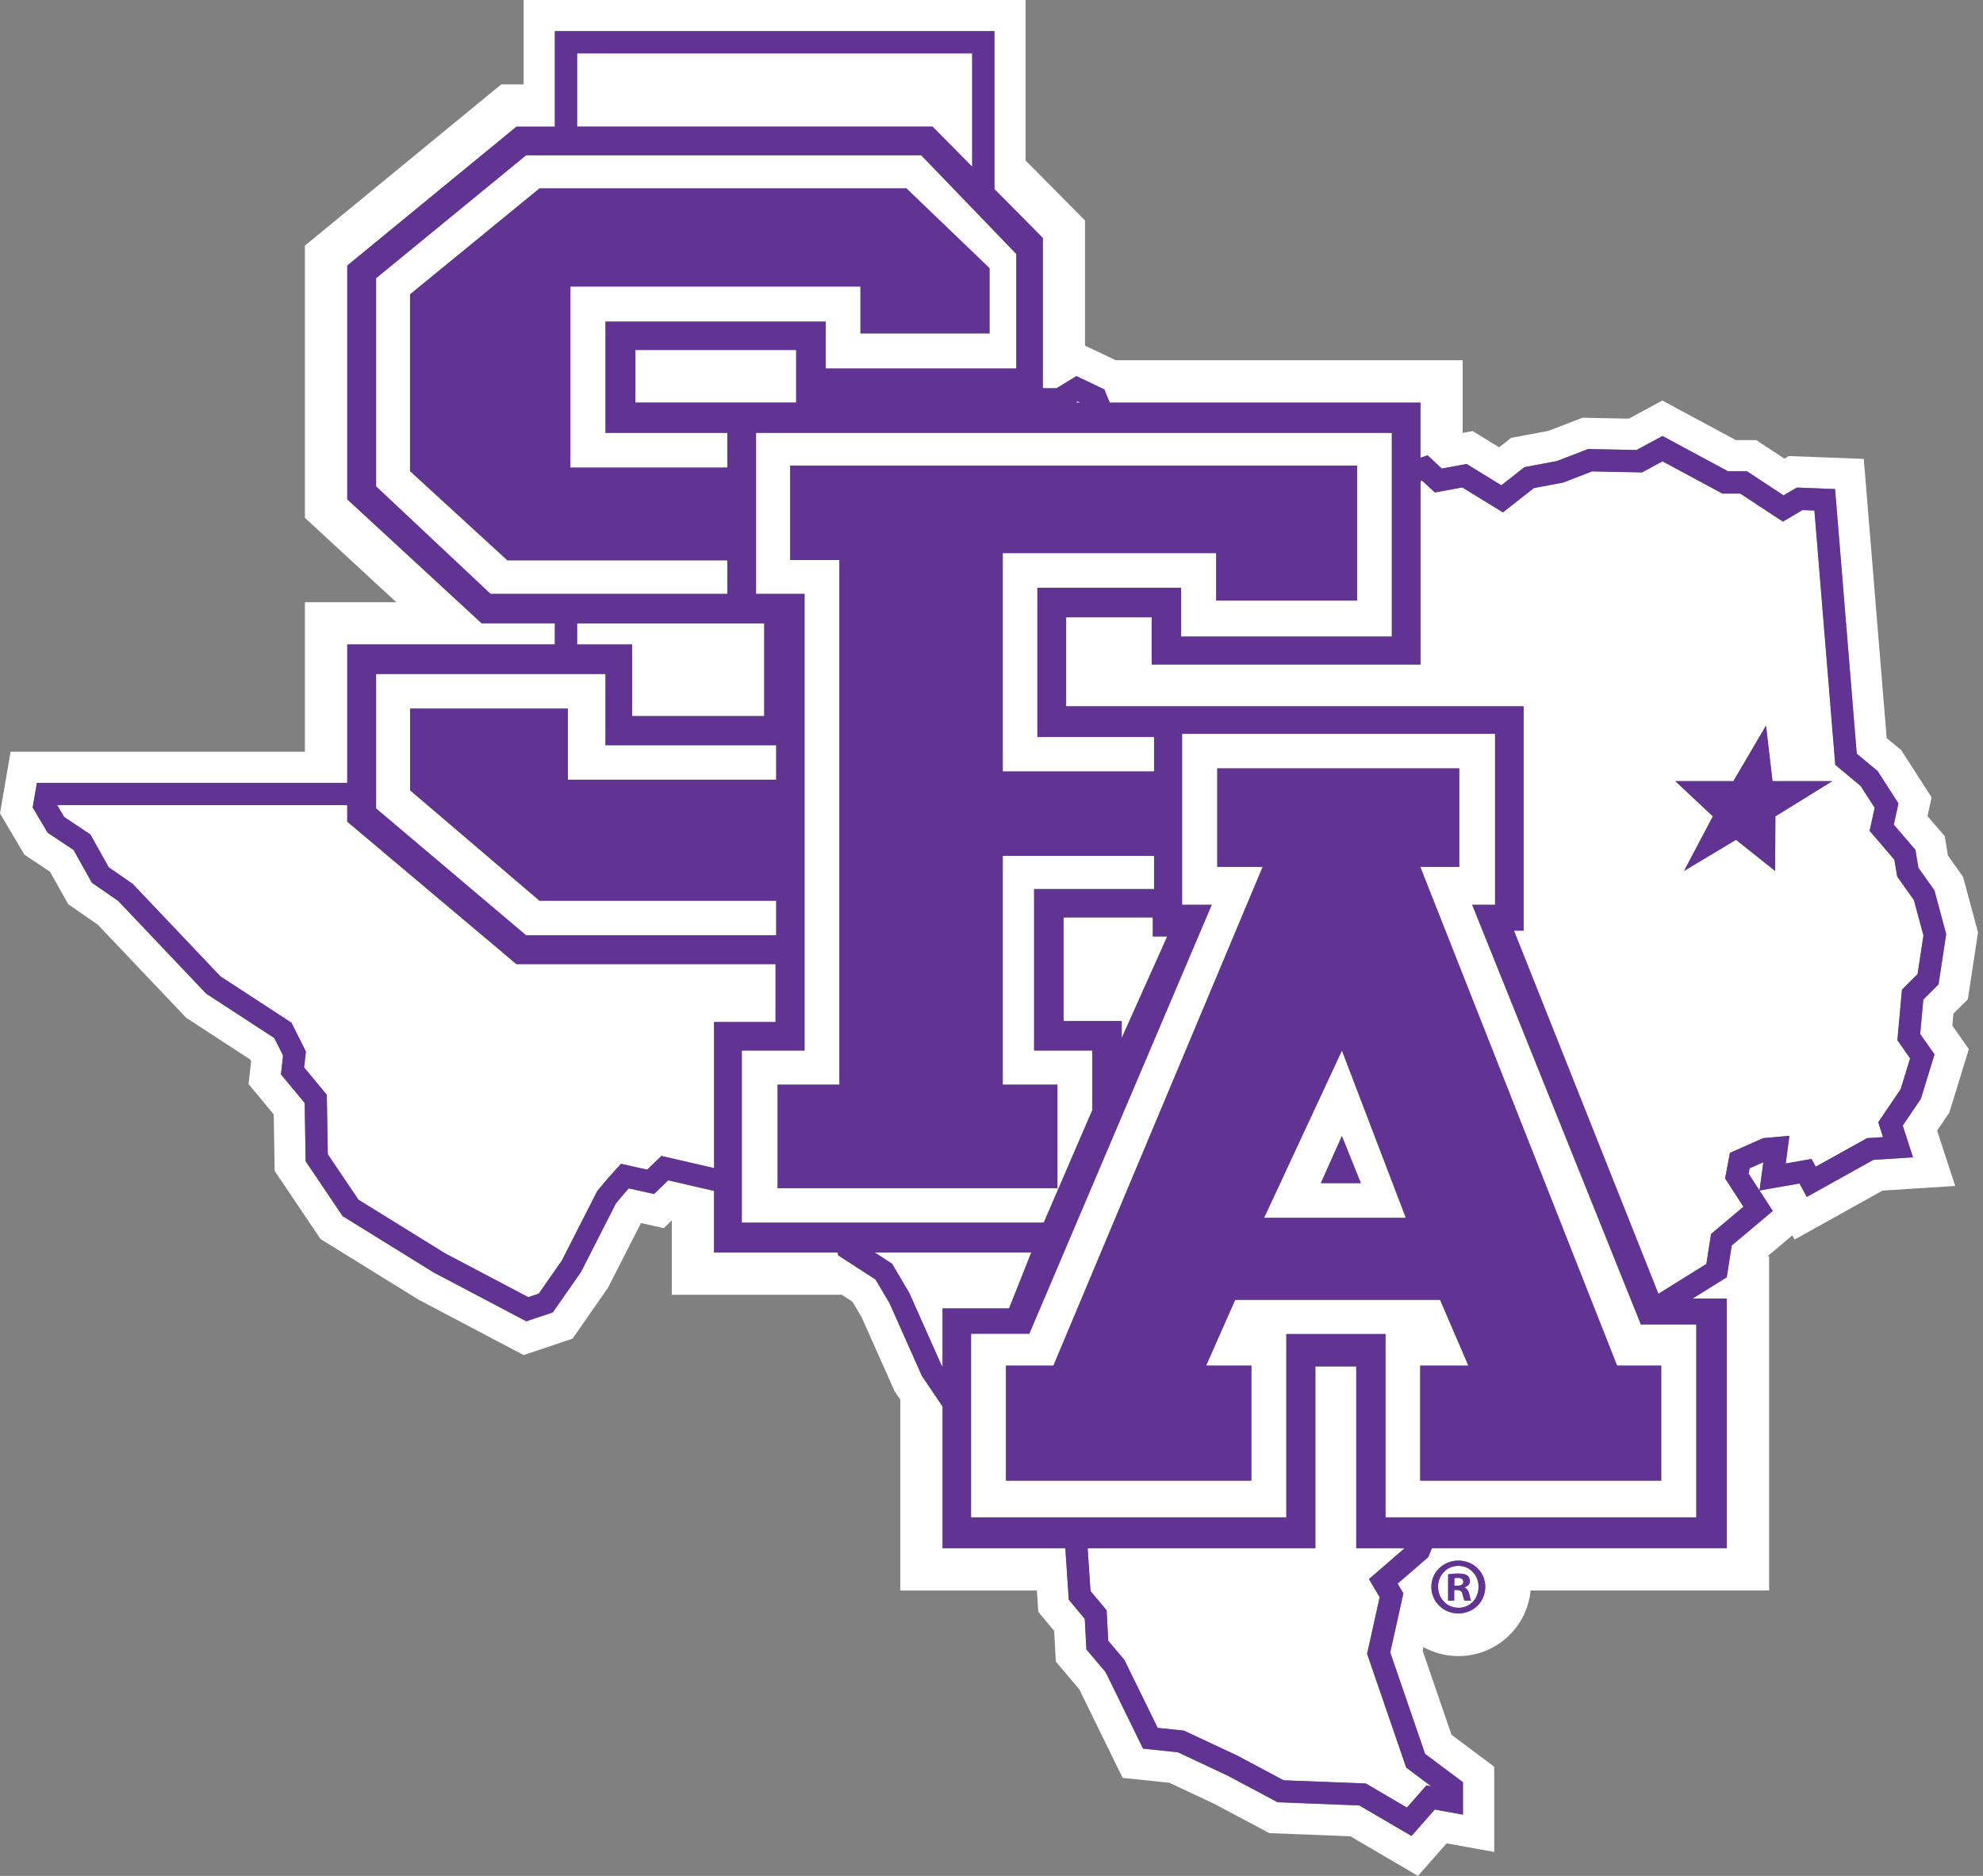
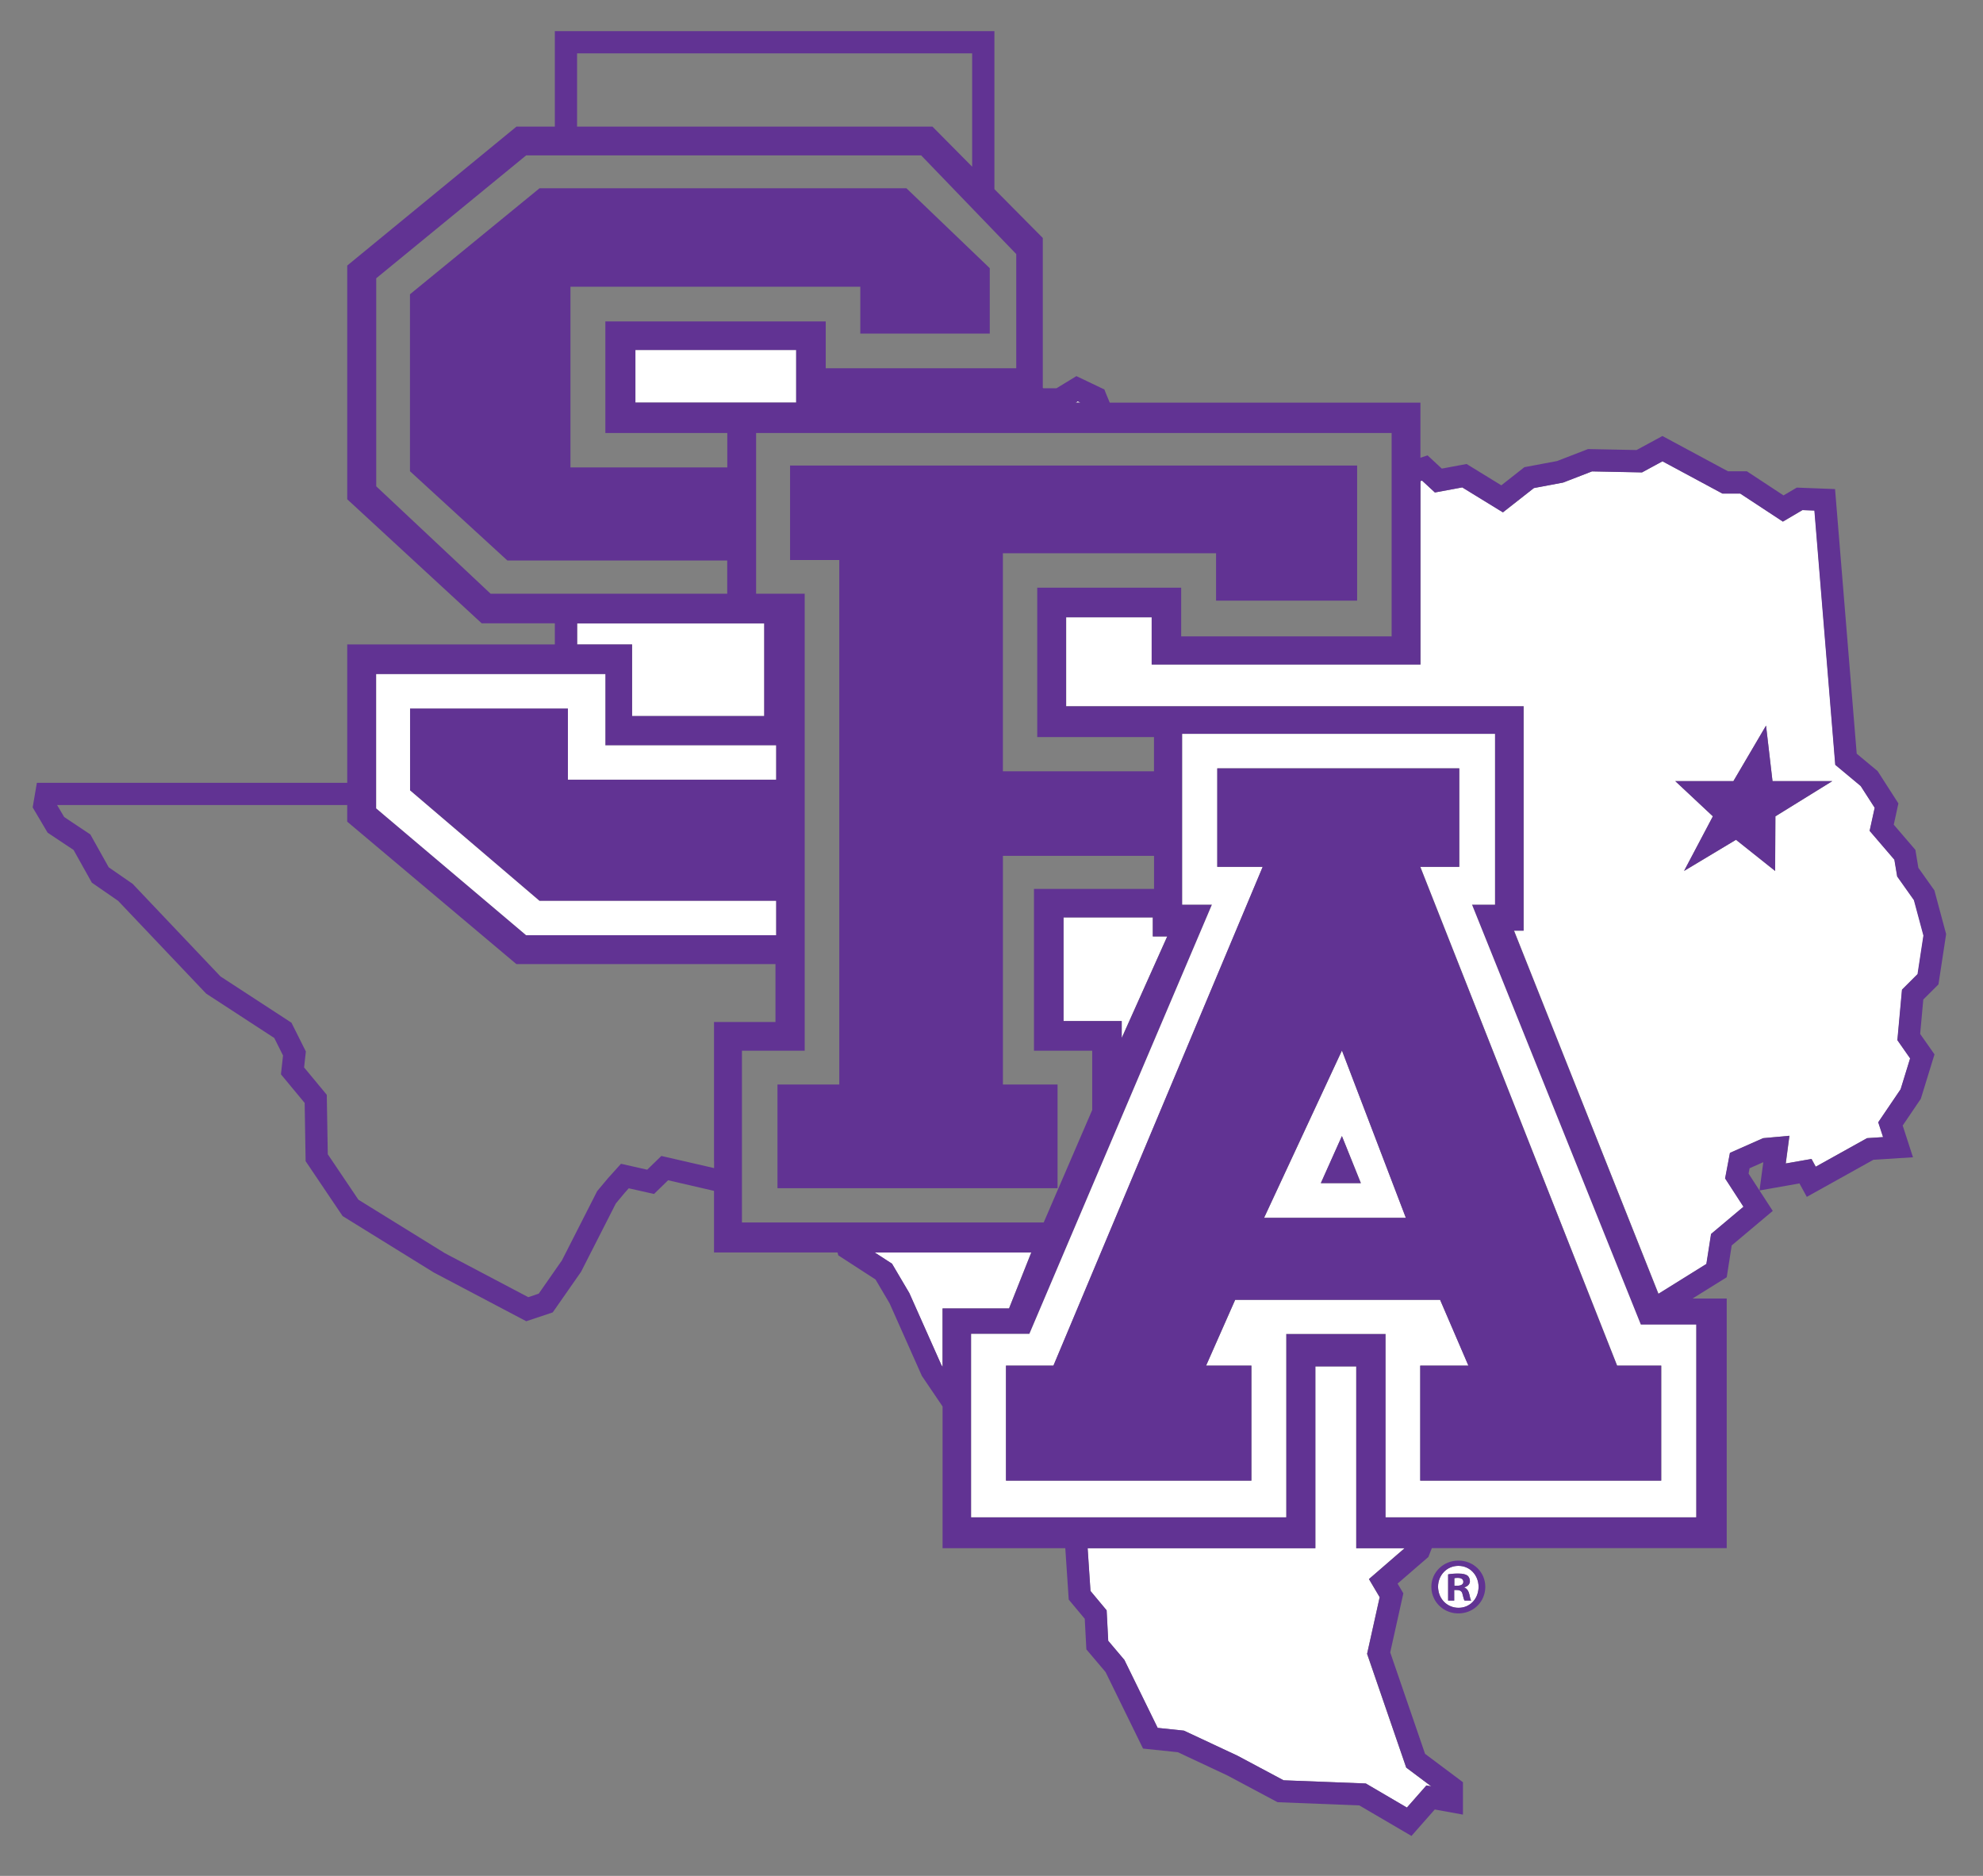
<svg xmlns="http://www.w3.org/2000/svg" width="74" height="70" viewBox="0 0 74 70" fill="none">
  <rect x="0" y="0" width="74" height="70" fill="#808080" stroke="none" />
-   <path d="M73.47 39.148C73.47 39.148 72.983 38.452 72.855 38.269C72.87 38.105 72.895 37.833 72.895 37.827C73.035 37.687 73.435 37.288 73.435 37.288L73.814 34.793L73.258 32.725C73.258 32.725 72.784 32.055 72.692 31.925C72.668 31.782 72.571 31.2 72.571 31.2C72.571 31.2 72.109 30.661 71.929 30.453C71.976 30.24 72.082 29.753 72.082 29.753L70.947 27.991C70.947 27.991 70.572 27.679 70.405 27.541C70.376 27.197 69.551 17.124 69.551 17.124L66.752 17.018C66.752 17.018 66.605 17.103 66.589 17.114C66.297 16.923 65.537 16.422 65.537 16.422H64.777C64.601 16.328 62.033 14.946 62.033 14.946C62.033 14.946 60.949 15.533 60.785 15.622C60.588 15.618 59.053 15.588 59.053 15.588C59.053 15.588 57.849 16.052 57.781 16.079C57.707 16.093 56.391 16.339 56.391 16.339C56.391 16.339 56.117 16.554 55.942 16.691C55.642 16.506 54.956 16.085 54.956 16.085C54.956 16.085 54.67 16.137 54.583 16.154V13.443C54.583 13.443 41.829 13.443 41.638 13.443C41.505 13.38 40.752 13.021 40.49 12.898C40.49 12.323 40.49 8.228 40.49 8.228C40.49 8.228 38.492 6.209 38.272 5.988V0H19.54V3.149H18.705L11.378 9.165V19.323C11.378 19.323 13.756 21.518 14.79 22.473H11.378V28.051H0.395L0 30.353L0.91 31.892C0.91 31.892 1.725 32.434 1.867 32.53C1.954 32.684 2.545 33.741 2.545 33.741C2.545 33.741 3.581 34.457 3.649 34.504C3.708 34.566 6.944 37.976 6.944 37.976C6.944 37.976 9.158 39.42 9.337 39.536C9.352 39.566 9.354 39.571 9.37 39.602C9.351 39.78 9.276 40.452 9.276 40.452C9.276 40.452 10.062 41.4 10.215 41.585C10.219 41.843 10.249 43.694 10.249 43.694L11.962 46.235L15.614 48.495L19.54 50.565L21.365 49.954L22.686 48.058C22.686 48.058 23.802 45.868 23.92 45.638C24.186 45.698 24.772 45.829 24.772 45.829C24.772 45.829 25.02 45.587 25.069 45.538V48.316H31.414C31.496 48.369 31.721 48.515 31.81 48.573C31.86 48.655 32.139 49.13 32.161 49.169C32.181 49.212 33.381 51.91 33.381 51.91C33.381 51.91 33.519 52.114 33.596 52.228V59.352H38.693C38.714 59.661 38.747 60.148 38.747 60.148C38.747 60.148 39.209 60.702 39.339 60.857C39.351 61.075 39.399 62.002 39.399 62.002C39.399 62.002 40.213 62.964 40.276 63.037C40.321 63.129 41.893 66.342 41.893 66.342C41.893 66.342 43.508 66.513 43.638 66.526C43.759 66.583 45.289 67.299 45.291 67.299L47.279 68.358L47.365 68.404C47.365 68.404 50.192 68.514 50.392 68.522C50.563 68.622 52.915 70 52.915 70C52.915 70 53.76 69.041 53.984 68.785C54.32 68.846 55.76 69.107 55.76 69.107V65.926C55.76 65.926 54.349 64.869 54.166 64.733C54.101 64.54 53.159 61.802 53.089 61.596C53.093 61.572 53.104 61.526 53.119 61.463C53.506 61.677 53.95 61.798 54.423 61.798C55.833 61.798 56.988 60.723 57.118 59.349H66.019V46.882H65.955C65.963 46.874 66.507 46.419 66.886 46.099C66.927 46.174 66.97 46.255 66.97 46.255C66.97 46.255 70.091 44.517 70.249 44.429C70.426 44.417 72.962 44.254 72.962 44.254C72.962 44.254 72.39 42.5 72.288 42.188C72.432 41.976 72.744 41.514 72.744 41.514L73.472 39.148H73.47ZM54.42 60.205C54.023 60.205 53.682 59.985 53.518 59.66C53.45 59.526 53.412 59.375 53.412 59.213C53.412 58.67 53.86 58.234 54.422 58.234C54.984 58.234 55.426 58.67 55.426 59.213C55.426 59.26 55.422 59.306 55.416 59.351C55.35 59.839 54.942 60.205 54.422 60.205H54.42ZM72.34 36.737C72.34 36.737 71.916 37.161 71.774 37.303C71.754 37.522 71.678 38.366 71.657 38.587C71.777 38.757 72.192 39.348 72.192 39.348L71.683 41.005C71.683 41.005 71.169 41.762 71.006 42.004C71.082 42.239 71.39 43.188 71.39 43.188C71.39 43.188 70.066 43.275 69.91 43.284C69.759 43.369 67.427 44.666 67.427 44.666C67.427 44.666 67.187 44.224 67.152 44.164C66.813 44.224 65.662 44.427 65.662 44.427C65.662 44.427 65.77 43.617 65.804 43.372C65.602 43.461 65.459 43.526 65.291 43.599C65.273 43.691 65.269 43.717 65.254 43.799C65.396 44.017 66.157 45.19 66.157 45.19C66.157 45.19 64.824 46.311 64.625 46.479C64.589 46.709 64.439 47.666 64.439 47.666C64.439 47.666 63.901 48 63.164 48.46H64.438V57.774H53.434C53.353 57.979 53.304 58.104 53.304 58.104C53.304 58.104 52.494 58.804 52.156 59.097C52.22 59.206 52.371 59.461 52.371 59.461C52.371 59.461 51.927 61.46 51.881 61.665C51.951 61.868 53.107 65.228 53.181 65.45C53.356 65.581 54.595 66.508 54.595 66.508V67.717C54.595 67.717 53.776 67.568 53.543 67.526C53.341 67.755 52.675 68.513 52.675 68.513C52.675 68.513 50.89 67.468 50.729 67.374C50.534 67.366 47.678 67.254 47.678 67.254C47.678 67.254 45.822 66.266 45.804 66.256C45.786 66.247 44.074 65.445 43.956 65.39C43.834 65.376 42.657 65.254 42.657 65.254C42.657 65.254 41.303 62.486 41.26 62.398C41.2 62.326 40.542 61.551 40.542 61.551C40.542 61.551 40.494 60.624 40.482 60.411C40.354 60.257 39.885 59.694 39.885 59.694C39.885 59.694 39.762 57.852 39.758 57.794C39.758 57.791 39.756 57.785 39.753 57.776H35.176V52.488L34.404 51.346C34.404 51.346 33.217 48.679 33.199 48.637C33.178 48.602 32.756 47.886 32.674 47.749C32.529 47.655 31.284 46.849 31.284 46.849C31.284 46.849 31.275 46.81 31.257 46.741H26.648V44.442C26.029 44.3 25.162 44.099 24.935 44.047C24.779 44.199 24.41 44.559 24.41 44.559C24.41 44.559 23.734 44.406 23.465 44.347C23.389 44.432 23.314 44.514 23.314 44.515C23.314 44.515 23.033 44.851 22.984 44.911C22.944 44.992 21.685 47.462 21.685 47.462L20.63 48.976L19.642 49.308L16.192 47.489L12.787 45.383L11.408 43.334C11.408 43.334 11.376 41.414 11.372 41.161C11.224 40.983 10.487 40.093 10.487 40.093C10.487 40.093 10.547 39.553 10.565 39.392C10.491 39.247 10.305 38.872 10.237 38.738C10.062 38.624 7.695 37.08 7.695 37.08C7.695 37.08 4.468 33.681 4.411 33.62C4.345 33.575 3.43 32.942 3.43 32.942C3.43 32.942 2.831 31.872 2.747 31.721C2.607 31.628 1.779 31.076 1.779 31.076L1.221 30.132L1.378 29.216H12.96V24.051H20.708V23.265H17.978L12.96 18.635V9.913L19.274 4.73H20.708V1.162H37.112V7.057L37.544 7.493L38.916 8.879V14.471C38.916 14.471 38.932 14.482 38.94 14.486H39.429C39.572 14.398 40.17 14.034 40.17 14.034L41.215 14.531C41.215 14.531 41.297 14.752 41.415 15.024H41.686H53.008V17.079L53.276 16.991C53.276 16.991 53.658 17.347 53.806 17.484C54.062 17.436 54.731 17.312 54.731 17.312C54.731 17.312 55.691 17.902 56.027 18.108C56.301 17.893 56.888 17.432 56.888 17.432C56.888 17.432 58.035 17.217 58.105 17.203C58.172 17.178 59.263 16.755 59.263 16.755C59.263 16.755 60.881 16.787 61.073 16.791C61.226 16.709 62.039 16.269 62.039 16.269C62.039 16.269 64.317 17.494 64.487 17.585H65.193C65.193 17.585 66.244 18.277 66.559 18.484C66.74 18.378 67.054 18.193 67.054 18.193L68.481 18.248C68.481 18.248 69.263 27.788 69.29 28.123C69.481 28.282 70.07 28.772 70.07 28.772L70.846 29.979C70.846 29.979 70.723 30.541 70.672 30.773C70.865 30.997 71.48 31.712 71.48 31.712C71.48 31.712 71.568 32.242 71.59 32.381C71.681 32.509 72.191 33.227 72.191 33.227L72.629 34.859L72.343 36.736L72.34 36.737Z" fill="white" />
  <path d="M54.423 58.431C53.987 58.431 53.664 58.783 53.664 59.214C53.664 59.261 53.67 59.306 53.678 59.351C53.737 59.72 54.035 59.996 54.429 59.996C54.824 59.996 55.106 59.718 55.165 59.351C55.171 59.307 55.177 59.264 55.177 59.219C55.177 58.783 54.86 58.431 54.423 58.431ZM54.657 59.727C54.627 59.691 54.609 59.602 54.579 59.488C54.567 59.416 54.534 59.373 54.476 59.351C54.447 59.34 54.416 59.333 54.376 59.333H54.268V59.727H54.041V58.748C54.13 58.73 54.256 58.718 54.417 58.718C54.603 58.718 54.686 58.748 54.758 58.789C54.812 58.831 54.854 58.909 54.854 59.004C54.854 59.112 54.77 59.196 54.651 59.231V59.243C54.707 59.264 54.748 59.3 54.778 59.351C54.798 59.387 54.816 59.428 54.83 59.482C54.86 59.632 54.878 59.691 54.902 59.727H54.657Z" fill="white" />
  <path d="M54.399 58.879C54.339 58.879 54.297 58.885 54.273 58.891V59.172H54.381C54.507 59.172 54.608 59.13 54.608 59.028C54.608 58.939 54.542 58.879 54.399 58.879Z" fill="white" />
  <path d="M38.482 46.738H32.641C32.965 46.949 33.285 47.156 33.285 47.156L33.932 48.254C33.932 48.254 35.098 50.874 35.128 50.939C35.131 50.945 35.147 50.968 35.171 51.004V48.827H37.652L38.482 46.74V46.738Z" fill="white" />
-   <path d="M28.943 35.977H19.274L12.96 30.662V30.043H2.133C2.239 30.222 2.344 30.399 2.396 30.487C2.529 30.577 3.373 31.138 3.373 31.138C3.373 31.138 3.979 32.221 4.059 32.365C4.193 32.457 4.953 32.984 4.953 32.984C4.953 32.984 8.164 36.367 8.23 36.437C8.309 36.488 10.878 38.164 10.878 38.164L11.416 39.238C11.416 39.238 11.371 39.647 11.351 39.833C11.521 40.038 12.197 40.854 12.197 40.854C12.197 40.854 12.229 42.855 12.234 43.073C12.351 43.248 13.291 44.641 13.377 44.769C13.522 44.858 16.582 46.752 16.606 46.767C16.63 46.78 19.433 48.257 19.716 48.406C19.86 48.356 19.987 48.315 20.107 48.274C20.237 48.088 20.942 47.074 20.972 47.032C20.997 46.983 22.287 44.448 22.287 44.448L22.317 44.412C22.317 44.412 22.677 43.981 22.688 43.969L23.175 43.428C23.175 43.428 23.893 43.59 24.154 43.649C24.31 43.498 24.682 43.136 24.682 43.136C24.682 43.136 25.966 43.431 26.65 43.59V38.139H28.945V35.978L28.943 35.977Z" fill="white" />
  <path d="M28.521 26.719V23.262H21.539V24.049H23.591V26.719H28.522H28.521Z" fill="white" />
  <path d="M29.711 15.022V14.803V13.06H23.711V15.022H29.711Z" fill="white" />
  <path d="M43.557 34.944H43.018V34.233H39.688V38.102H41.859V38.733L43.557 34.944Z" fill="white" />
  <path d="M70.803 32.706C70.803 32.706 70.723 32.233 70.698 32.078C70.572 31.931 69.774 31.001 69.774 31.001C69.774 31.001 69.915 30.353 69.963 30.14C69.834 29.941 69.493 29.411 69.441 29.329C69.354 29.258 68.492 28.538 68.492 28.538C68.492 28.538 67.77 19.728 67.715 19.049C67.501 19.041 67.368 19.035 67.268 19.032C67.124 19.117 66.537 19.462 66.537 19.462C66.537 19.462 65.127 18.535 64.946 18.416H64.281C64.281 18.416 62.374 17.39 62.044 17.212C61.809 17.339 61.28 17.626 61.28 17.626C61.28 17.626 59.562 17.592 59.414 17.589C59.281 17.639 58.337 18.005 58.337 18.005C58.337 18.005 57.412 18.178 57.246 18.21C57.11 18.316 56.089 19.117 56.089 19.117C56.089 19.117 54.794 18.322 54.572 18.186C54.35 18.226 53.551 18.375 53.551 18.375C53.551 18.375 53.222 18.069 53.072 17.932C53.05 17.939 53.032 17.945 53.013 17.951V24.794H42.983V23.032H39.789V26.354H56.861V34.726H56.501L61.881 48.251L61.891 48.278C62.798 47.713 63.567 47.236 63.682 47.163C63.724 46.9 63.857 46.044 63.857 46.044C63.857 46.044 64.71 45.325 65.066 45.028C64.842 44.683 64.381 43.971 64.381 43.971L64.561 43.018L65.797 42.47L66.78 42.381C66.78 42.381 66.677 43.155 66.643 43.414C66.973 43.355 67.604 43.245 67.604 43.245C67.604 43.245 67.759 43.532 67.762 43.535C68.271 43.252 69.677 42.469 69.677 42.469C69.677 42.469 70.024 42.446 70.276 42.43C70.22 42.254 70.096 41.876 70.096 41.876C70.096 41.876 70.868 40.737 70.931 40.643C70.96 40.549 71.202 39.765 71.285 39.492C71.148 39.295 70.81 38.812 70.81 38.812L70.982 36.927C70.982 36.927 71.435 36.474 71.569 36.342C71.602 36.127 71.767 35.046 71.788 34.905C71.749 34.764 71.465 33.706 71.433 33.584C71.359 33.48 70.809 32.703 70.809 32.703L70.803 32.706ZM66.254 30.462L66.244 32.5L64.783 31.337L62.845 32.5L63.921 30.462L62.517 29.148H64.686L65.904 27.076L66.145 29.148H68.377L66.254 30.462Z" fill="white" />
-   <path d="M34.8 4.725L36.281 6.22V1.992H21.539V4.725H34.801H34.8Z" fill="white" />
  <path d="M40.22 14.976C40.196 14.991 40.169 15.007 40.141 15.023H40.321C40.287 15.007 40.254 14.991 40.22 14.976Z" fill="white" />
  <path d="M50.609 57.774V50.989H49.083V57.774H40.586C40.608 58.106 40.679 59.176 40.692 59.369C40.819 59.521 41.294 60.091 41.294 60.091C41.294 60.091 41.344 61.014 41.354 61.229C41.489 61.389 41.957 61.941 41.957 61.941C41.957 61.941 43.027 64.127 43.199 64.478C43.49 64.509 44.179 64.581 44.179 64.581L46.173 65.514C46.173 65.514 47.745 66.351 47.898 66.433C48.077 66.441 50.967 66.553 50.967 66.553C50.967 66.553 52.094 67.213 52.5 67.451C52.732 67.187 53.227 66.626 53.227 66.626C53.227 66.626 53.346 66.647 53.407 66.659C53.014 66.365 52.475 65.96 52.475 65.96L51.014 61.714C51.014 61.714 51.424 59.876 51.484 59.602C51.396 59.452 51.083 58.924 51.083 58.924C51.083 58.924 51.998 58.133 52.412 57.774H50.606H50.609Z" fill="white" />
  <path d="M71.588 32.382C71.565 32.245 71.477 31.713 71.477 31.713C71.477 31.713 70.863 30.997 70.67 30.774C70.721 30.543 70.843 29.98 70.843 29.98L70.068 28.774C70.068 28.774 69.479 28.284 69.287 28.124C69.259 27.79 68.479 18.25 68.479 18.25L67.051 18.195C67.051 18.195 66.736 18.38 66.556 18.486C66.241 18.278 65.19 17.587 65.19 17.587H64.485C64.314 17.496 62.037 16.27 62.037 16.27C62.037 16.27 61.224 16.711 61.071 16.793C60.877 16.79 59.261 16.757 59.261 16.757C59.261 16.757 58.17 17.18 58.102 17.205C58.032 17.218 56.886 17.433 56.886 17.433C56.886 17.433 56.297 17.895 56.025 18.11C55.69 17.904 54.729 17.314 54.729 17.314C54.729 17.314 54.059 17.438 53.804 17.486C53.654 17.348 53.273 16.993 53.273 16.993L53.006 17.081V15.025H41.413C41.295 14.752 41.212 14.533 41.212 14.533L40.168 14.035C40.168 14.035 39.57 14.401 39.426 14.488H38.938C38.938 14.488 38.921 14.479 38.914 14.473V14.446V8.88L37.541 7.495L37.109 7.059V1.162H20.705V4.725H19.272L12.958 9.909V18.631L17.976 23.26H20.705V24.047H12.958V29.211H1.376L1.219 30.128L1.776 31.071C1.776 31.071 2.606 31.624 2.745 31.716C2.829 31.867 3.428 32.938 3.428 32.938C3.428 32.938 4.344 33.571 4.408 33.615C4.467 33.677 7.692 37.076 7.692 37.076C7.692 37.076 10.06 38.62 10.235 38.733C10.302 38.868 10.489 39.242 10.562 39.387C10.544 39.548 10.484 40.089 10.484 40.089C10.484 40.089 11.221 40.977 11.369 41.156C11.374 41.41 11.405 43.33 11.405 43.33L12.785 45.378L16.19 47.485L19.639 49.303L20.627 48.972L21.683 47.458C21.683 47.458 22.941 44.987 22.982 44.907C23.032 44.845 23.312 44.511 23.312 44.511C23.312 44.511 23.387 44.427 23.463 44.342C23.732 44.404 24.407 44.554 24.407 44.554C24.407 44.554 24.777 44.194 24.932 44.042C25.159 44.094 26.026 44.294 26.645 44.438V46.737H31.255C31.271 46.806 31.282 46.844 31.282 46.844C31.282 46.844 32.527 47.651 32.672 47.745C32.752 47.882 33.174 48.597 33.196 48.633C33.216 48.675 34.401 51.341 34.401 51.341L35.174 52.483V57.771H39.751C39.752 57.78 39.754 57.788 39.755 57.789C39.76 57.847 39.882 59.69 39.882 59.69C39.882 59.69 40.352 60.253 40.48 60.406C40.492 60.62 40.54 61.547 40.54 61.547C40.54 61.547 41.197 62.322 41.257 62.394C41.301 62.483 42.655 65.249 42.655 65.249C42.655 65.249 43.831 65.374 43.954 65.385C44.072 65.441 45.782 66.242 45.801 66.251C45.819 66.262 47.675 67.25 47.675 67.25C47.675 67.25 50.532 67.362 50.726 67.37C50.888 67.464 52.672 68.509 52.672 68.509C52.672 68.509 53.339 67.75 53.541 67.522C53.772 67.564 54.593 67.713 54.593 67.713V66.504C54.593 66.504 53.354 65.576 53.179 65.445C53.103 65.224 51.947 61.864 51.879 61.66C51.923 61.456 52.369 59.457 52.369 59.457C52.369 59.457 52.218 59.202 52.154 59.093C52.491 58.8 53.302 58.1 53.302 58.1C53.302 58.1 53.351 57.974 53.432 57.77H64.436V48.455H63.162C63.899 47.997 64.437 47.661 64.437 47.661C64.437 47.661 64.587 46.706 64.622 46.474C64.82 46.307 66.154 45.186 66.154 45.186C66.154 45.186 65.394 44.012 65.252 43.794C65.267 43.714 65.273 43.688 65.289 43.594C65.456 43.521 65.6 43.457 65.802 43.367C65.769 43.612 65.66 44.423 65.66 44.423C65.66 44.423 66.811 44.22 67.15 44.16C67.183 44.22 67.425 44.662 67.425 44.662C67.425 44.662 69.757 43.364 69.908 43.279C70.063 43.269 71.387 43.184 71.387 43.184C71.387 43.184 71.078 42.234 71.003 42C71.166 41.758 71.68 41.001 71.68 41.001L72.19 39.344C72.19 39.344 71.776 38.753 71.655 38.582C71.676 38.361 71.752 37.518 71.772 37.298C71.914 37.157 72.338 36.733 72.338 36.733L72.624 34.856L72.186 33.224C72.186 33.224 71.676 32.506 71.585 32.378L71.588 32.382ZM40.217 14.976C40.251 14.992 40.284 15.009 40.319 15.024H40.138C40.166 15.006 40.193 14.989 40.217 14.976ZM21.536 1.992H36.278V6.22L34.797 4.725H21.535V1.992H21.536ZM18.308 22.155L14.04 18.147V10.384L19.636 5.797H34.374L37.923 9.48V13.743H30.814V11.993H22.59V16.157H27.14V17.442H21.288V10.699H32.104V12.447H36.935V10.007L33.826 7.026H20.133L15.299 10.981V17.584L18.935 20.916H27.138V22.155H18.306H18.308ZM29.711 13.06V15.024H23.712V13.06H29.711ZM21.536 24.049V23.262H28.518V26.72H23.587V24.049H21.535H21.536ZM14.04 25.156H22.59V27.815H28.96V29.093H21.194V26.437H15.303V29.495L20.134 33.618H28.96V34.898H19.636L14.04 30.165V25.156ZM26.648 43.327V43.588C25.963 43.43 24.68 43.135 24.68 43.135C24.68 43.135 24.307 43.497 24.152 43.648C23.89 43.59 23.173 43.427 23.173 43.427L22.686 43.968C22.675 43.98 22.315 44.411 22.315 44.411L22.285 44.447C22.285 44.447 20.995 46.982 20.97 47.031C20.941 47.073 20.234 48.087 20.104 48.273C19.985 48.313 19.859 48.355 19.714 48.405C19.43 48.255 16.628 46.779 16.604 46.765C16.58 46.75 13.52 44.857 13.375 44.768C13.288 44.639 12.35 43.246 12.232 43.072C12.227 42.852 12.194 40.853 12.194 40.853C12.194 40.853 11.519 40.037 11.348 39.832C11.369 39.645 11.414 39.236 11.414 39.236L10.876 38.163C10.876 38.163 8.307 36.488 8.227 36.436C8.162 36.367 4.951 32.982 4.951 32.982C4.951 32.982 4.19 32.455 4.057 32.364C3.975 32.219 3.371 31.137 3.371 31.137C3.371 31.137 2.527 30.574 2.394 30.486C2.341 30.398 2.237 30.22 2.131 30.041H12.957V30.661L19.27 35.976H28.939V38.136H26.645V43.327H26.648ZM27.687 45.619V39.209H30.029V22.155H28.216V16.157H51.932V23.747H44.078V21.93H38.707V27.505H43.064V28.781H37.425V20.645H45.38V22.414H50.644V17.372H29.483V20.898H31.32V40.469H29.013V44.339H39.465V40.469H37.426V31.937H43.066V33.169H38.585V39.208H40.758V41.42L38.948 45.617H27.688L27.687 45.619ZM39.688 38.102V34.233H43.02V34.944H43.559L41.86 38.733V38.102H39.688ZM35.175 50.586V51.002C35.151 50.967 35.136 50.944 35.132 50.938C35.102 50.872 33.936 48.252 33.936 48.252L33.289 47.155C33.289 47.155 32.969 46.947 32.645 46.737H38.486L37.657 48.824H35.175V50.586ZM51.086 58.922C51.086 58.922 51.399 59.451 51.487 59.6C51.426 59.875 51.018 61.713 51.018 61.713L52.478 65.959C52.478 65.959 53.018 66.363 53.411 66.657C53.349 66.645 53.23 66.624 53.23 66.624C53.23 66.624 52.735 67.186 52.503 67.45C52.095 67.211 50.97 66.551 50.97 66.551C50.97 66.551 48.079 66.438 47.901 66.432C47.749 66.351 46.176 65.512 46.176 65.512L44.182 64.579C44.182 64.579 43.493 64.507 43.202 64.476C43.03 64.124 41.96 61.94 41.96 61.94C41.96 61.94 41.492 61.387 41.357 61.227C41.346 61.013 41.298 60.09 41.298 60.09C41.298 60.09 40.822 59.52 40.695 59.367C40.682 59.173 40.612 58.104 40.589 57.773H49.087V50.987H50.613V57.773H52.418C52.004 58.131 51.089 58.922 51.089 58.922H51.086ZM63.294 49.429V56.616H51.707V49.775H47.995V56.616H36.241V49.775H38.413L45.226 33.756H44.117V27.385H55.787V33.756H54.928L61.228 49.429H63.292H63.294ZM71.562 36.344C71.429 36.477 70.975 36.93 70.975 36.93L70.803 38.815C70.803 38.815 71.141 39.298 71.278 39.495C71.195 39.768 70.953 40.552 70.924 40.646C70.861 40.738 70.088 41.879 70.088 41.879C70.088 41.879 70.213 42.258 70.269 42.433C70.015 42.449 69.67 42.472 69.67 42.472C69.67 42.472 68.263 43.254 67.755 43.538C67.754 43.535 67.597 43.248 67.597 43.248C67.597 43.248 66.966 43.36 66.636 43.417C66.67 43.158 66.773 42.383 66.773 42.383L65.79 42.473L64.554 43.021L64.374 43.974C64.374 43.974 64.835 44.686 65.059 45.031C64.705 45.328 63.85 46.047 63.85 46.047C63.85 46.047 63.717 46.901 63.675 47.165C63.56 47.237 62.791 47.716 61.884 48.281L61.874 48.254L56.494 34.729H56.855V26.357H39.782V23.035H42.976V24.797H53.006V17.954C53.025 17.948 53.044 17.942 53.065 17.935C53.215 18.072 53.544 18.378 53.544 18.378C53.544 18.378 54.345 18.23 54.565 18.189C54.787 18.326 56.082 19.12 56.082 19.12C56.082 19.12 57.103 18.319 57.239 18.213C57.404 18.181 58.33 18.008 58.33 18.008C58.33 18.008 59.274 17.642 59.407 17.591C59.557 17.595 61.273 17.629 61.273 17.629C61.273 17.629 61.802 17.342 62.037 17.215C62.368 17.393 64.274 18.419 64.274 18.419H64.939C65.12 18.537 66.53 19.465 66.53 19.465C66.53 19.465 67.117 19.12 67.26 19.035C67.362 19.04 67.495 19.044 67.707 19.052C67.763 19.731 68.485 28.541 68.485 28.541C68.485 28.541 69.347 29.259 69.434 29.332C69.486 29.414 69.827 29.943 69.956 30.143C69.909 30.356 69.767 31.004 69.767 31.004C69.767 31.004 70.565 31.934 70.691 32.081C70.716 32.236 70.796 32.709 70.796 32.709C70.796 32.709 71.346 33.486 71.42 33.59C71.453 33.712 71.737 34.769 71.775 34.911C71.752 35.052 71.588 36.133 71.556 36.347L71.562 36.344Z" fill="#613393" />
-   <path d="M27.139 20.916H18.936L15.299 17.584V10.98L20.133 7.024H33.826L36.933 10.007V12.447H32.104V10.698H21.288V17.442H27.139V16.157H22.589V11.994H30.813V13.744H37.921V9.48L34.374 5.797H19.635L14.039 10.383V18.147L18.306 22.155H27.139V20.916Z" fill="white" />
  <path d="M28.959 34.898V33.618H20.133L15.302 29.495V26.437H21.193V29.093H28.959V27.815H22.589V25.156H14.039V30.165L19.635 34.898H28.959Z" fill="white" />
-   <path d="M40.757 41.423V39.209H38.584V33.17H43.065V31.939H37.425V40.469H39.464V44.341H29.012V40.469H31.32V20.898H29.484V17.372H50.645V22.414H45.38V20.645H37.425V28.781H43.065V27.505H38.708V21.93H44.078V23.747H51.933V16.157H28.217V22.155H30.03V39.209H27.688V45.619H38.947L40.757 41.423Z" fill="white" />
  <path d="M54.929 33.756H55.788V27.385H44.118V33.756H45.227L38.414 49.775H36.242V56.616H47.996V49.775H51.708V56.616H63.295V49.429H61.231L54.93 33.756H54.929ZM61.993 55.25H53.001V50.958H54.799L53.742 48.503H46.095L45.01 50.958H46.701V55.25H37.543V50.958H39.314L47.122 32.346H45.427V28.671H54.458V32.346H53.004L60.349 50.958H61.996V55.25H61.993Z" fill="white" />
  <path d="M47.172 45.444H52.463L50.078 39.2L47.172 45.444ZM49.291 44.149L50.078 42.392L50.785 44.149H49.291Z" fill="white" />
  <path d="M65.903 27.076L64.686 29.148H62.516L63.919 30.462L62.843 32.5L64.782 31.337L66.242 32.5L66.252 30.462L68.376 29.148H66.145L65.903 27.076Z" fill="#613393" />
  <path d="M53 32.347H54.455V28.672H45.424V32.347H47.119L39.31 50.959H37.539V55.251H46.697V50.959H45.007L46.092 48.504H53.739L54.795 50.959H52.997V55.251H61.989V50.959H60.342L52.997 32.347H53ZM47.171 45.444L50.077 39.2L52.462 45.444H47.171Z" fill="#613393" />
  <path d="M49.289 44.15H50.782L50.075 42.393L49.289 44.15Z" fill="#613393" />
  <path d="M54.776 59.351C54.744 59.3 54.704 59.264 54.648 59.243V59.231C54.768 59.196 54.852 59.112 54.852 59.004C54.852 58.909 54.81 58.831 54.756 58.789C54.684 58.748 54.601 58.718 54.416 58.718C54.254 58.718 54.129 58.73 54.039 58.748V59.727H54.266V59.333H54.374C54.416 59.333 54.447 59.34 54.474 59.351C54.531 59.373 54.563 59.416 54.577 59.488C54.607 59.602 54.625 59.691 54.654 59.727H54.9C54.876 59.691 54.858 59.632 54.828 59.482C54.816 59.428 54.798 59.387 54.776 59.351ZM54.38 59.172H54.272V58.891C54.296 58.885 54.338 58.879 54.398 58.879C54.541 58.879 54.607 58.939 54.607 59.028C54.607 59.13 54.505 59.172 54.38 59.172Z" fill="#613393" />
  <path d="M54.425 58.234C53.862 58.234 53.414 58.67 53.414 59.213C53.414 59.374 53.453 59.527 53.52 59.66C53.685 59.985 54.025 60.205 54.423 60.205C54.943 60.205 55.351 59.839 55.417 59.351C55.423 59.306 55.427 59.26 55.427 59.213C55.427 58.67 54.991 58.234 54.423 58.234H54.425ZM55.164 59.351C55.108 59.718 54.815 59.996 54.429 59.996C54.043 59.996 53.737 59.719 53.677 59.351C53.67 59.306 53.664 59.261 53.664 59.213C53.664 58.783 53.986 58.431 54.423 58.431C54.859 58.431 55.176 58.783 55.176 59.219C55.176 59.264 55.17 59.307 55.164 59.351Z" fill="#613393" />
</svg>